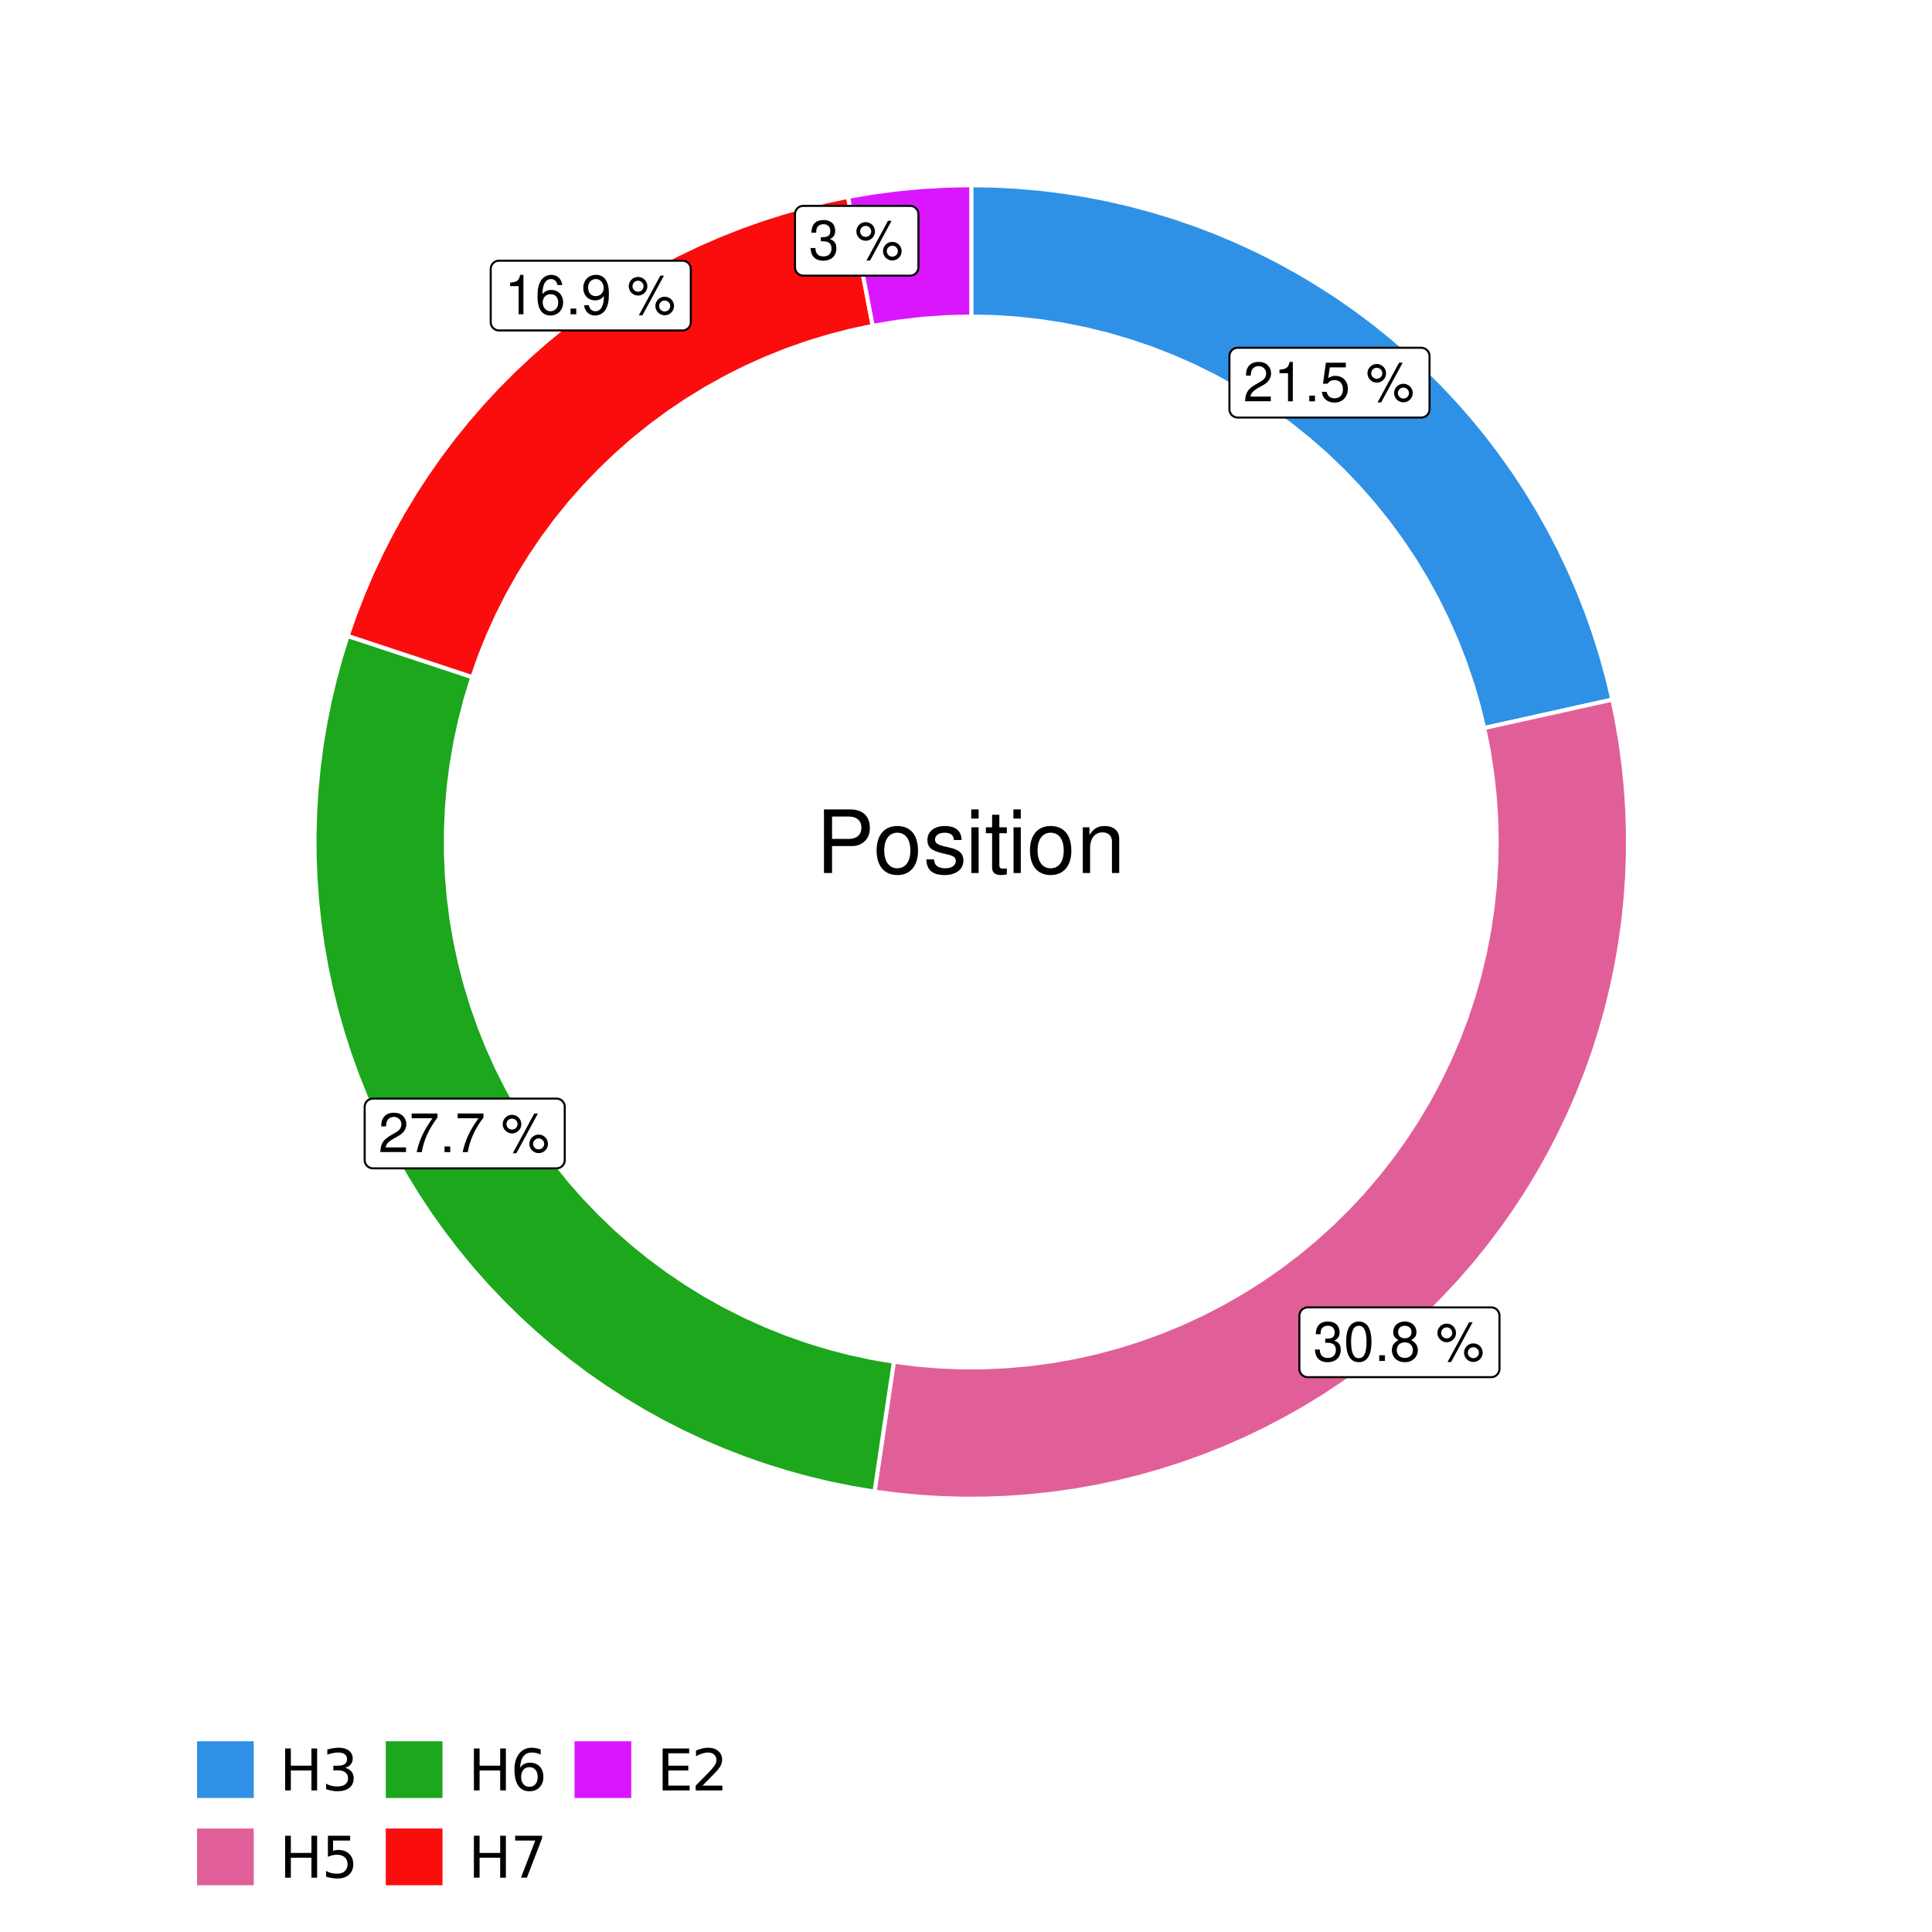
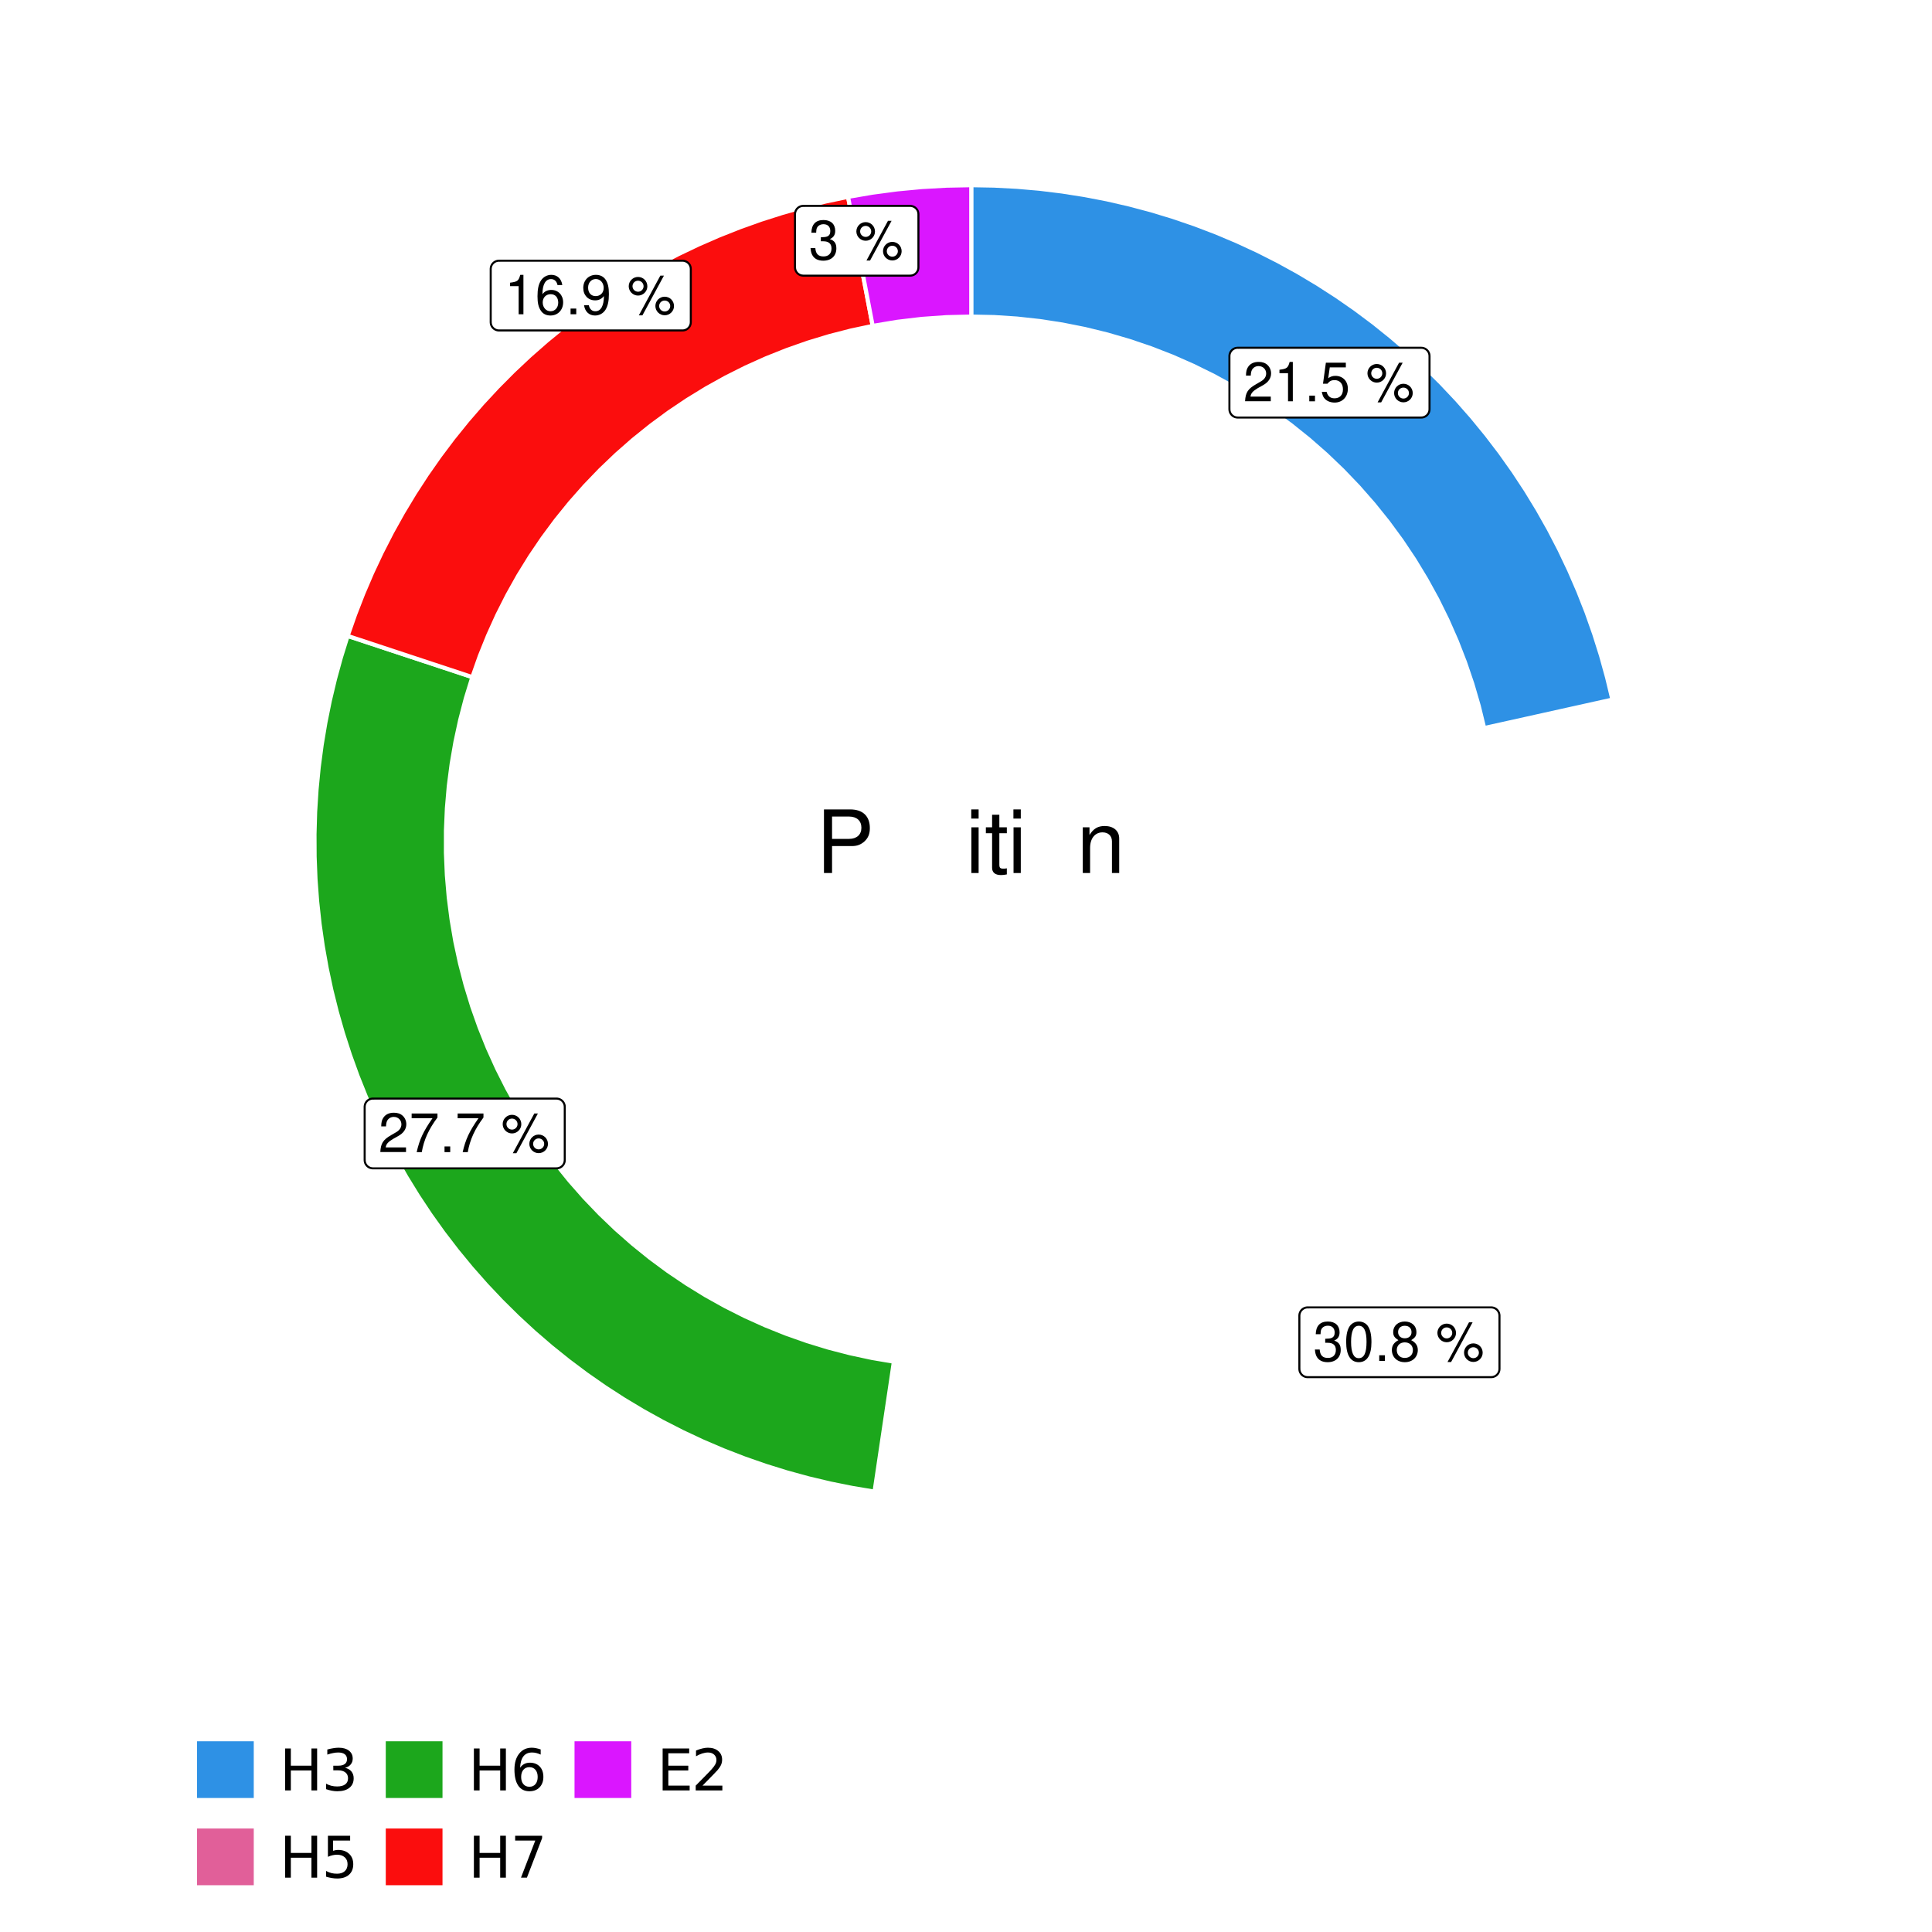
<svg xmlns="http://www.w3.org/2000/svg" xmlns:xlink="http://www.w3.org/1999/xlink" width="504pt" height="504pt" viewBox="0 0 504 504" version="1.1">
  <defs>
    <g>
      <symbol overflow="visible" id="glyph0-0">
        <path style="stroke:none;" d="" />
      </symbol>
      <symbol overflow="visible" id="glyph0-1">
        <path style="stroke:none;" d="M 7.188 -1.234 L 1.891 -1.234 C 2.016 -2.094 2.469 -2.625 3.719 -3.391 L 5.141 -4.188 C 6.547 -4.969 7.266 -6.016 7.266 -7.281 C 7.266 -8.141 6.922 -8.922 6.328 -9.484 C 5.734 -10.031 4.984 -10.281 4.031 -10.281 C 2.766 -10.281 1.812 -9.828 1.25 -8.938 C 0.891 -8.406 0.734 -7.766 0.719 -6.719 L 1.969 -6.719 C 2 -7.422 2.094 -7.828 2.266 -8.172 C 2.594 -8.797 3.234 -9.188 4 -9.188 C 5.141 -9.188 5.984 -8.359 5.984 -7.25 C 5.984 -6.422 5.516 -5.719 4.625 -5.203 L 3.312 -4.438 C 1.203 -3.234 0.594 -2.266 0.484 -0.016 L 7.188 -0.016 Z M 7.188 -1.234 " />
      </symbol>
      <symbol overflow="visible" id="glyph0-2">
        <path style="stroke:none;" d="M 3.688 -7.328 L 3.688 0 L 4.938 0 L 4.938 -10.281 L 4.109 -10.281 C 3.672 -8.703 3.391 -8.484 1.453 -8.234 L 1.453 -7.328 Z M 3.688 -7.328 " />
      </symbol>
      <symbol overflow="visible" id="glyph0-3">
        <path style="stroke:none;" d="M 2.719 -1.484 L 1.234 -1.484 L 1.234 0 L 2.719 0 Z M 2.719 -1.484 " />
      </symbol>
      <symbol overflow="visible" id="glyph0-4">
        <path style="stroke:none;" d="M 6.766 -10.078 L 1.562 -10.078 L 0.812 -4.594 L 1.969 -4.594 C 2.547 -5.297 3.031 -5.531 3.828 -5.531 C 5.172 -5.531 6.016 -4.609 6.016 -3.109 C 6.016 -1.656 5.172 -0.781 3.812 -0.781 C 2.719 -0.781 2.047 -1.344 1.75 -2.469 L 0.5 -2.469 C 0.672 -1.656 0.812 -1.25 1.109 -0.875 C 1.672 -0.109 2.703 0.328 3.844 0.328 C 5.875 0.328 7.297 -1.156 7.297 -3.281 C 7.297 -5.281 5.969 -6.641 4.031 -6.641 C 3.328 -6.641 2.766 -6.453 2.172 -6.031 L 2.578 -8.844 L 6.766 -8.844 Z M 6.766 -10.078 " />
      </symbol>
      <symbol overflow="visible" id="glyph0-5">
        <path style="stroke:none;" d="" />
      </symbol>
      <symbol overflow="visible" id="glyph0-6">
        <path style="stroke:none;" d="M 2.828 -9.734 C 1.5 -9.734 0.406 -8.641 0.406 -7.312 C 0.406 -5.969 1.5 -4.875 2.844 -4.875 C 4.172 -4.875 5.266 -5.969 5.266 -7.281 C 5.266 -8.656 4.188 -9.734 2.828 -9.734 Z M 2.828 -8.75 C 3.641 -8.75 4.281 -8.109 4.281 -7.297 C 4.281 -6.516 3.625 -5.875 2.844 -5.875 C 2.047 -5.875 1.391 -6.516 1.391 -7.312 C 1.391 -8.109 2.031 -8.75 2.828 -8.75 Z M 8.656 -10.078 L 3.047 0.281 L 3.984 0.281 L 9.594 -10.078 Z M 9.781 -4.578 C 8.453 -4.578 7.359 -3.5 7.359 -2.156 C 7.359 -0.812 8.453 0.266 9.797 0.266 C 11.125 0.266 12.219 -0.812 12.219 -2.141 C 12.219 -3.5 11.141 -4.578 9.781 -4.578 Z M 9.781 -3.578 C 10.594 -3.578 11.234 -2.938 11.234 -2.141 C 11.234 -1.359 10.578 -0.719 9.797 -0.719 C 8.984 -0.719 8.344 -1.359 8.344 -2.156 C 8.344 -2.938 8.984 -3.578 9.781 -3.578 Z M 9.781 -3.578 " />
      </symbol>
      <symbol overflow="visible" id="glyph0-7">
        <path style="stroke:none;" d="M 3.141 -4.734 L 3.828 -4.734 C 5.188 -4.734 5.922 -4.094 5.922 -2.859 C 5.922 -1.562 5.141 -0.781 3.844 -0.781 C 2.453 -0.781 1.797 -1.484 1.703 -2.984 L 0.453 -2.984 C 0.516 -2.156 0.656 -1.625 0.891 -1.172 C 1.422 -0.172 2.406 0.328 3.781 0.328 C 5.859 0.328 7.188 -0.922 7.188 -2.875 C 7.188 -4.188 6.703 -4.891 5.484 -5.312 C 6.422 -5.703 6.891 -6.406 6.891 -7.453 C 6.891 -9.219 5.75 -10.281 3.828 -10.281 C 1.797 -10.281 0.719 -9.141 0.672 -6.969 L 1.922 -6.969 C 1.938 -7.594 1.984 -7.953 2.141 -8.266 C 2.438 -8.844 3.062 -9.188 3.844 -9.188 C 4.953 -9.188 5.609 -8.516 5.609 -7.406 C 5.609 -6.688 5.359 -6.234 4.812 -6 C 4.469 -5.859 4.016 -5.797 3.141 -5.781 Z M 3.141 -4.734 " />
      </symbol>
      <symbol overflow="visible" id="glyph0-8">
        <path style="stroke:none;" d="M 3.906 -10.281 C 2.969 -10.281 2.125 -9.859 1.594 -9.156 C 0.938 -8.25 0.609 -6.875 0.609 -4.984 C 0.609 -1.5 1.75 0.328 3.906 0.328 C 6.047 0.328 7.203 -1.5 7.203 -4.891 C 7.203 -6.875 6.891 -8.219 6.234 -9.156 C 5.703 -9.875 4.859 -10.281 3.906 -10.281 Z M 3.906 -9.172 C 5.266 -9.172 5.922 -7.797 5.922 -5 C 5.922 -2.078 5.281 -0.719 3.875 -0.719 C 2.562 -0.719 1.891 -2.141 1.891 -4.969 C 1.891 -7.797 2.562 -9.172 3.906 -9.172 Z M 3.906 -9.172 " />
      </symbol>
      <symbol overflow="visible" id="glyph0-9">
        <path style="stroke:none;" d="M 5.562 -5.422 C 6.609 -6.062 6.938 -6.562 6.938 -7.531 C 6.938 -9.156 5.703 -10.281 3.906 -10.281 C 2.141 -10.281 0.875 -9.156 0.875 -7.547 C 0.875 -6.562 1.203 -6.078 2.25 -5.422 C 1.094 -4.828 0.531 -4 0.531 -2.859 C 0.531 -0.984 1.906 0.328 3.906 0.328 C 5.906 0.328 7.297 -0.984 7.297 -2.859 C 7.297 -4 6.719 -4.828 5.562 -5.422 Z M 3.906 -9.172 C 4.984 -9.172 5.656 -8.531 5.656 -7.5 C 5.656 -6.547 4.969 -5.906 3.906 -5.906 C 2.844 -5.906 2.156 -6.547 2.156 -7.531 C 2.156 -8.531 2.844 -9.172 3.906 -9.172 Z M 3.906 -4.844 C 5.156 -4.844 6.016 -4.031 6.016 -2.828 C 6.016 -1.594 5.172 -0.781 3.875 -0.781 C 2.656 -0.781 1.812 -1.625 1.812 -2.812 C 1.812 -4.031 2.641 -4.844 3.906 -4.844 Z M 3.906 -4.844 " />
      </symbol>
      <symbol overflow="visible" id="glyph0-10">
        <path style="stroke:none;" d="M 7.391 -10.078 L 0.656 -10.078 L 0.656 -8.844 L 6.094 -8.844 C 3.703 -5.422 2.719 -3.312 1.969 0 L 3.297 0 C 3.859 -3.234 5.125 -6 7.391 -9.031 Z M 7.391 -10.078 " />
      </symbol>
      <symbol overflow="visible" id="glyph0-11">
        <path style="stroke:none;" d="M 7.078 -7.609 C 6.844 -9.281 5.766 -10.281 4.219 -10.281 C 3.109 -10.281 2.125 -9.734 1.516 -8.812 C 0.875 -7.812 0.609 -6.562 0.609 -4.688 C 0.609 -2.953 0.859 -1.859 1.469 -0.953 C 2 -0.109 2.891 0.328 4 0.328 C 5.922 0.328 7.297 -1.109 7.297 -3.109 C 7.297 -5 6.016 -6.344 4.203 -6.344 C 3.219 -6.344 2.438 -5.969 1.891 -5.219 C 1.906 -7.766 2.703 -9.172 4.141 -9.172 C 5.016 -9.172 5.625 -8.609 5.828 -7.609 Z M 4.047 -5.234 C 5.266 -5.234 6.016 -4.375 6.016 -3.016 C 6.016 -1.719 5.156 -0.781 4.016 -0.781 C 2.844 -0.781 1.969 -1.766 1.969 -3.078 C 1.969 -4.344 2.812 -5.234 4.047 -5.234 Z M 4.047 -5.234 " />
      </symbol>
      <symbol overflow="visible" id="glyph0-12">
        <path style="stroke:none;" d="M 0.75 -2.344 C 1 -0.672 2.078 0.328 3.609 0.328 C 4.734 0.328 5.734 -0.219 6.328 -1.141 C 6.953 -2.141 7.234 -3.391 7.234 -5.266 C 7.234 -7 6.984 -8.094 6.391 -9 C 5.828 -9.844 4.953 -10.281 3.844 -10.281 C 1.922 -10.281 0.547 -8.844 0.547 -6.859 C 0.547 -4.969 1.812 -3.625 3.641 -3.625 C 4.594 -3.625 5.297 -3.969 5.938 -4.75 C 5.922 -2.188 5.141 -0.781 3.703 -0.781 C 2.812 -0.781 2.203 -1.344 2 -2.344 Z M 3.828 -9.188 C 4.984 -9.188 5.875 -8.203 5.875 -6.875 C 5.875 -5.609 5.016 -4.734 3.781 -4.734 C 2.578 -4.734 1.812 -5.594 1.812 -6.953 C 1.812 -8.25 2.656 -9.188 3.828 -9.188 Z M 3.828 -9.188 " />
      </symbol>
      <symbol overflow="visible" id="glyph1-0">
        <path style="stroke:none;" d="" />
      </symbol>
      <symbol overflow="visible" id="glyph1-1">
        <path style="stroke:none;" d="M 4.188 -7.031 L 9.406 -7.031 C 10.703 -7.031 11.719 -7.422 12.609 -8.219 C 13.609 -9.125 14.047 -10.203 14.047 -11.719 C 14.047 -14.844 12.203 -16.594 8.922 -16.594 L 2.078 -16.594 L 2.078 0 L 4.188 0 Z M 4.188 -8.906 L 4.188 -14.734 L 8.609 -14.734 C 10.625 -14.734 11.844 -13.641 11.844 -11.812 C 11.844 -10 10.625 -8.906 8.609 -8.906 Z M 4.188 -8.906 " />
      </symbol>
      <symbol overflow="visible" id="glyph1-2">
-         <path style="stroke:none;" d="M 6.188 -12.266 C 2.828 -12.266 0.812 -9.875 0.812 -5.875 C 0.812 -1.844 2.828 0.531 6.219 0.531 C 9.578 0.531 11.609 -1.859 11.609 -5.781 C 11.609 -9.922 9.656 -12.266 6.188 -12.266 Z M 6.219 -10.516 C 8.359 -10.516 9.625 -8.766 9.625 -5.812 C 9.625 -2.984 8.312 -1.234 6.219 -1.234 C 4.094 -1.234 2.797 -2.984 2.797 -5.875 C 2.797 -8.766 4.094 -10.516 6.219 -10.516 Z M 6.219 -10.516 " />
-       </symbol>
+         </symbol>
      <symbol overflow="visible" id="glyph1-3">
-         <path style="stroke:none;" d="M 9.969 -8.609 C 9.953 -10.953 8.406 -12.266 5.641 -12.266 C 2.875 -12.266 1.062 -10.844 1.062 -8.625 C 1.062 -6.766 2.031 -5.875 4.844 -5.188 L 6.625 -4.766 C 7.938 -4.438 8.469 -3.969 8.469 -3.125 C 8.469 -1.984 7.359 -1.234 5.688 -1.234 C 4.672 -1.234 3.797 -1.531 3.328 -2.031 C 3.031 -2.375 2.891 -2.703 2.781 -3.547 L 0.781 -3.547 C 0.859 -0.797 2.406 0.531 5.531 0.531 C 8.531 0.531 10.453 -0.953 10.453 -3.25 C 10.453 -5.031 9.453 -6.016 7.078 -6.578 L 5.266 -7.016 C 3.703 -7.375 3.047 -7.875 3.047 -8.719 C 3.047 -9.828 4.031 -10.516 5.578 -10.516 C 7.109 -10.516 7.922 -9.859 7.969 -8.609 Z M 9.969 -8.609 " />
-       </symbol>
+         </symbol>
      <symbol overflow="visible" id="glyph1-4">
        <path style="stroke:none;" d="M 3.422 -11.922 L 1.531 -11.922 L 1.531 0 L 3.422 0 Z M 3.422 -16.594 L 1.5 -16.594 L 1.5 -14.203 L 3.422 -14.203 Z M 3.422 -16.594 " />
      </symbol>
      <symbol overflow="visible" id="glyph1-5">
        <path style="stroke:none;" d="M 5.781 -11.922 L 3.828 -11.922 L 3.828 -15.203 L 1.938 -15.203 L 1.938 -11.922 L 0.312 -11.922 L 0.312 -10.375 L 1.938 -10.375 L 1.938 -1.359 C 1.938 -0.141 2.75 0.531 4.234 0.531 C 4.734 0.531 5.141 0.484 5.781 0.359 L 5.781 -1.234 C 5.516 -1.156 5.266 -1.141 4.875 -1.141 C 4.047 -1.141 3.828 -1.359 3.828 -2.203 L 3.828 -10.375 L 5.781 -10.375 Z M 5.781 -11.922 " />
      </symbol>
      <symbol overflow="visible" id="glyph1-6">
        <path style="stroke:none;" d="M 1.594 -11.922 L 1.594 0 L 3.5 0 L 3.5 -6.578 C 3.5 -9.016 4.781 -10.609 6.734 -10.609 C 8.234 -10.609 9.203 -9.703 9.203 -8.266 L 9.203 0 L 11.094 0 L 11.094 -9.016 C 11.094 -11 9.609 -12.266 7.312 -12.266 C 5.531 -12.266 4.391 -11.594 3.344 -9.922 L 3.344 -11.922 Z M 1.594 -11.922 " />
      </symbol>
      <symbol overflow="visible" id="glyph2-0">
        <path style="stroke:none;" d="M 0.75 2.656 L 0.75 -10.578 L 8.25 -10.578 L 8.25 2.656 Z M 1.594 1.812 L 7.406 1.812 L 7.406 -9.734 L 1.594 -9.734 Z M 1.594 1.812 " />
      </symbol>
      <symbol overflow="visible" id="glyph2-1">
        <path style="stroke:none;" d="M 1.469 -10.938 L 2.953 -10.938 L 2.953 -6.453 L 8.328 -6.453 L 8.328 -10.938 L 9.812 -10.938 L 9.812 0 L 8.328 0 L 8.328 -5.203 L 2.953 -5.203 L 2.953 0 L 1.469 0 Z M 1.469 -10.938 " />
      </symbol>
      <symbol overflow="visible" id="glyph2-2">
        <path style="stroke:none;" d="M 6.094 -5.891 C 6.801 -5.742 7.352 -5.43 7.75 -4.953 C 8.145 -4.473 8.344 -3.879 8.344 -3.172 C 8.344 -2.098 7.969 -1.266 7.219 -0.672 C 6.477 -0.078 5.426 0.219 4.062 0.219 C 3.602 0.219 3.129 0.172 2.641 0.078 C 2.16 -0.016 1.66 -0.148 1.141 -0.328 L 1.141 -1.766 C 1.555 -1.523 2.004 -1.344 2.484 -1.219 C 2.973 -1.094 3.484 -1.031 4.016 -1.031 C 4.941 -1.031 5.648 -1.211 6.141 -1.578 C 6.629 -1.941 6.875 -2.473 6.875 -3.172 C 6.875 -3.816 6.645 -4.32 6.188 -4.688 C 5.738 -5.051 5.113 -5.234 4.312 -5.234 L 3.031 -5.234 L 3.031 -6.453 L 4.359 -6.453 C 5.086 -6.453 5.645 -6.598 6.031 -6.891 C 6.414 -7.18 6.609 -7.598 6.609 -8.141 C 6.609 -8.703 6.41 -9.133 6.016 -9.438 C 5.617 -9.738 5.051 -9.891 4.312 -9.891 C 3.906 -9.891 3.469 -9.844 3 -9.75 C 2.539 -9.664 2.031 -9.531 1.469 -9.344 L 1.469 -10.672 C 2.031 -10.828 2.555 -10.941 3.047 -11.016 C 3.535 -11.098 4 -11.141 4.438 -11.141 C 5.562 -11.141 6.453 -10.883 7.109 -10.375 C 7.766 -9.863 8.094 -9.172 8.094 -8.297 C 8.094 -7.691 7.914 -7.18 7.562 -6.766 C 7.219 -6.348 6.727 -6.055 6.094 -5.891 Z M 6.094 -5.891 " />
      </symbol>
      <symbol overflow="visible" id="glyph2-3">
        <path style="stroke:none;" d="M 1.625 -10.938 L 7.422 -10.938 L 7.422 -9.688 L 2.969 -9.688 L 2.969 -7.016 C 3.188 -7.086 3.398 -7.141 3.609 -7.172 C 3.828 -7.211 4.047 -7.234 4.266 -7.234 C 5.484 -7.234 6.445 -6.895 7.156 -6.219 C 7.875 -5.551 8.234 -4.648 8.234 -3.516 C 8.234 -2.336 7.863 -1.422 7.125 -0.766 C 6.395 -0.109 5.363 0.219 4.031 0.219 C 3.57 0.219 3.102 0.176 2.625 0.094 C 2.156 0.02 1.664 -0.094 1.156 -0.25 L 1.156 -1.75 C 1.594 -1.508 2.047 -1.328 2.516 -1.203 C 2.984 -1.086 3.477 -1.031 4 -1.031 C 4.852 -1.031 5.523 -1.25 6.016 -1.688 C 6.504 -2.133 6.75 -2.742 6.75 -3.516 C 6.75 -4.273 6.504 -4.875 6.016 -5.312 C 5.523 -5.758 4.852 -5.984 4 -5.984 C 3.602 -5.984 3.207 -5.938 2.812 -5.844 C 2.426 -5.758 2.031 -5.625 1.625 -5.438 Z M 1.625 -10.938 " />
      </symbol>
      <symbol overflow="visible" id="glyph2-4">
        <path style="stroke:none;" d="M 4.953 -6.062 C 4.285 -6.062 3.758 -5.832 3.375 -5.375 C 2.988 -4.914 2.797 -4.297 2.797 -3.516 C 2.797 -2.723 2.988 -2.098 3.375 -1.641 C 3.758 -1.18 4.285 -0.953 4.953 -0.953 C 5.617 -0.953 6.145 -1.18 6.531 -1.641 C 6.914 -2.098 7.109 -2.723 7.109 -3.516 C 7.109 -4.297 6.914 -4.914 6.531 -5.375 C 6.145 -5.832 5.617 -6.062 4.953 -6.062 Z M 7.891 -10.688 L 7.891 -9.344 C 7.516 -9.52 7.141 -9.656 6.766 -9.75 C 6.391 -9.844 6.016 -9.891 5.641 -9.891 C 4.66 -9.891 3.91 -9.555 3.391 -8.891 C 2.879 -8.234 2.586 -7.238 2.516 -5.906 C 2.805 -6.332 3.164 -6.66 3.594 -6.891 C 4.031 -7.117 4.516 -7.234 5.047 -7.234 C 6.141 -7.234 7.004 -6.898 7.641 -6.234 C 8.273 -5.566 8.594 -4.66 8.594 -3.516 C 8.594 -2.391 8.258 -1.484 7.594 -0.797 C 6.938 -0.117 6.055 0.219 4.953 0.219 C 3.68 0.219 2.711 -0.266 2.047 -1.234 C 1.379 -2.211 1.047 -3.617 1.047 -5.453 C 1.047 -7.18 1.457 -8.562 2.281 -9.594 C 3.102 -10.625 4.203 -11.141 5.578 -11.141 C 5.953 -11.141 6.328 -11.098 6.703 -11.016 C 7.078 -10.941 7.473 -10.832 7.891 -10.688 Z M 7.891 -10.688 " />
      </symbol>
      <symbol overflow="visible" id="glyph2-5">
        <path style="stroke:none;" d="M 1.234 -10.938 L 8.266 -10.938 L 8.266 -10.312 L 4.297 0 L 2.75 0 L 6.484 -9.688 L 1.234 -9.688 Z M 1.234 -10.938 " />
      </symbol>
      <symbol overflow="visible" id="glyph2-6">
        <path style="stroke:none;" d="M 1.469 -10.938 L 8.391 -10.938 L 8.391 -9.688 L 2.953 -9.688 L 2.953 -6.453 L 8.156 -6.453 L 8.156 -5.203 L 2.953 -5.203 L 2.953 -1.25 L 8.516 -1.25 L 8.516 0 L 1.469 0 Z M 1.469 -10.938 " />
      </symbol>
      <symbol overflow="visible" id="glyph2-7">
        <path style="stroke:none;" d="M 2.875 -1.25 L 8.047 -1.25 L 8.047 0 L 1.094 0 L 1.094 -1.25 C 1.656 -1.82 2.422 -2.598 3.391 -3.578 C 4.359 -4.555 4.969 -5.191 5.219 -5.484 C 5.695 -6.016 6.031 -6.461 6.219 -6.828 C 6.406 -7.203 6.5 -7.566 6.5 -7.922 C 6.5 -8.504 6.297 -8.977 5.891 -9.344 C 5.484 -9.707 4.953 -9.891 4.297 -9.891 C 3.828 -9.891 3.332 -9.805 2.812 -9.641 C 2.301 -9.484 1.754 -9.238 1.172 -8.906 L 1.172 -10.406 C 1.766 -10.645 2.32 -10.828 2.844 -10.953 C 3.363 -11.078 3.836 -11.141 4.266 -11.141 C 5.398 -11.141 6.301 -10.852 6.969 -10.281 C 7.645 -9.719 7.984 -8.961 7.984 -8.016 C 7.984 -7.566 7.898 -7.141 7.734 -6.734 C 7.566 -6.328 7.258 -5.852 6.812 -5.312 C 6.688 -5.164 6.297 -4.754 5.641 -4.078 C 4.992 -3.398 4.07 -2.457 2.875 -1.25 Z M 2.875 -1.25 " />
      </symbol>
    </g>
    <clipPath id="clip1">
      <path d="M 30.98 0 L 473.023 0 L 473.023 504 L 30.98 504 Z M 30.98 0 " />
    </clipPath>
    <clipPath id="clip2">
      <path d="M 39.199 5.48 L 467.543 5.48 L 467.543 433.824 L 39.199 433.824 Z M 39.199 5.48 " />
    </clipPath>
  </defs>
  <g id="surface4">
    <rect x="0" y="0" width="504" height="504" style="fill:rgb(100%,100%,100%);fill-opacity:1;stroke:none;" />
    <g clip-path="url(#clip1)" clip-rule="nonzero">
-       <path style="fill-rule:nonzero;fill:rgb(100%,100%,100%);fill-opacity:1;stroke-width:1.067;stroke-linecap:round;stroke-linejoin:round;stroke:rgb(100%,100%,100%);stroke-opacity:1;stroke-miterlimit:10;" d="M 30.98 504 L 473.023 504 L 473.023 0 L 30.98 0 Z M 30.98 504 " />
-     </g>
+       </g>
    <g clip-path="url(#clip2)" clip-rule="nonzero">
      <path style=" stroke:none;fill-rule:nonzero;fill:rgb(100%,100%,100%);fill-opacity:1;" d="M 39.199 433.824 L 467.543 433.824 L 467.543 5.48 L 39.199 5.48 Z M 39.199 433.824 " />
    </g>
    <path style="fill-rule:nonzero;fill:rgb(18.039%,56.863%,89.804%);fill-opacity:1;stroke-width:1.067;stroke-linecap:butt;stroke-linejoin:miter;stroke:rgb(100%,100%,100%);stroke-opacity:1;stroke-miterlimit:10;" d="M 387.18 189.93 L 393.871 188.445 L 400.559 186.961 L 407.25 185.473 L 413.941 183.988 L 420.633 182.5 L 419.242 176.727 L 417.656 171 L 415.871 165.336 L 413.891 159.734 L 411.715 154.207 L 409.352 148.758 L 406.801 143.391 L 404.066 138.117 L 401.148 132.945 L 398.055 127.875 L 394.785 122.914 L 391.348 118.07 L 387.742 113.348 L 383.977 108.754 L 380.055 104.293 L 375.977 99.969 L 371.754 95.789 L 367.391 91.762 L 362.887 87.887 L 358.254 84.168 L 353.496 80.613 L 348.613 77.227 L 343.621 74.012 L 338.52 70.969 L 333.312 68.105 L 328.012 65.426 L 322.621 62.934 L 317.145 60.625 L 311.594 58.512 L 305.973 56.59 L 300.289 54.863 L 294.547 53.336 L 288.758 52.008 L 282.926 50.883 L 277.059 49.961 L 271.16 49.238 L 265.242 48.727 L 259.309 48.418 L 253.371 48.312 L 253.371 82.582 L 259.348 82.711 L 265.312 83.102 L 271.258 83.754 L 277.164 84.664 L 283.027 85.828 L 288.836 87.25 L 294.574 88.922 L 300.238 90.844 L 305.809 93.008 L 311.281 95.418 L 316.645 98.059 L 321.887 100.934 L 327 104.035 L 331.969 107.355 L 336.793 110.891 L 341.457 114.633 L 345.953 118.574 L 350.27 122.707 L 354.406 127.023 L 358.348 131.52 L 362.094 136.18 L 365.629 141 L 368.953 145.969 L 372.055 151.082 L 374.934 156.32 L 377.578 161.684 L 379.988 167.152 L 382.156 172.727 L 384.082 178.387 L 385.758 184.125 Z M 387.18 189.93 " />
-     <path style="fill-rule:nonzero;fill:rgb(88.235%,37.255%,60%);fill-opacity:1;stroke-width:1.067;stroke-linecap:butt;stroke-linejoin:miter;stroke:rgb(100%,100%,100%);stroke-opacity:1;stroke-miterlimit:10;" d="M 233.184 355.227 L 232.176 362.008 L 231.164 368.785 L 230.156 375.562 L 229.148 382.344 L 228.137 389.121 L 233.91 389.879 L 239.707 390.445 L 245.516 390.809 L 251.336 390.977 L 257.16 390.945 L 262.977 390.719 L 268.785 390.293 L 274.574 389.672 L 280.34 388.852 L 286.074 387.84 L 291.77 386.629 L 297.422 385.23 L 303.02 383.637 L 308.566 381.855 L 314.043 379.887 L 319.453 377.73 L 324.789 375.395 L 330.039 372.879 L 335.199 370.184 L 340.27 367.316 L 345.234 364.281 L 350.098 361.074 L 354.848 357.707 L 359.477 354.18 L 363.988 350.496 L 368.371 346.66 L 372.621 342.68 L 376.73 338.559 L 380.699 334.297 L 384.523 329.906 L 388.191 325.383 L 391.707 320.742 L 395.062 315.984 L 398.254 311.113 L 401.277 306.137 L 404.133 301.062 L 406.809 295.891 L 409.312 290.633 L 411.633 285.293 L 413.773 279.879 L 415.727 274.395 L 417.492 268.848 L 419.07 263.242 L 420.457 257.586 L 421.648 251.887 L 422.645 246.148 L 423.449 240.383 L 424.055 234.59 L 424.465 228.785 L 424.676 222.965 L 424.688 217.141 L 424.504 211.32 L 424.125 205.512 L 423.543 199.719 L 422.77 193.949 L 421.797 188.207 L 420.633 182.5 L 413.941 183.988 L 407.25 185.473 L 400.559 186.961 L 393.871 188.445 L 387.18 189.93 L 388.336 195.719 L 389.238 201.547 L 389.891 207.41 L 390.293 213.297 L 390.438 219.195 L 390.332 225.094 L 389.969 230.984 L 389.355 236.852 L 388.488 242.688 L 387.375 248.484 L 386.008 254.223 L 384.398 259.898 L 382.543 265.5 L 380.453 271.016 L 378.125 276.438 L 375.562 281.754 L 372.777 286.957 L 369.773 292.031 L 366.551 296.973 L 363.117 301.773 L 359.48 306.418 L 355.648 310.906 L 351.625 315.223 L 347.422 319.363 L 343.043 323.316 L 338.5 327.082 L 333.797 330.645 L 328.945 334.004 L 323.957 337.148 L 318.836 340.078 L 313.59 342.785 L 308.234 345.262 L 302.781 347.508 L 297.23 349.516 L 291.602 351.281 L 285.902 352.805 L 280.141 354.082 L 274.332 355.109 L 268.484 355.887 L 262.605 356.41 L 256.711 356.68 L 250.812 356.699 L 244.918 356.461 L 239.039 355.969 Z M 233.184 355.227 " />
    <path style="fill-rule:nonzero;fill:rgb(10.98%,65.49%,10.98%);fill-opacity:1;stroke-width:1.067;stroke-linecap:butt;stroke-linejoin:miter;stroke:rgb(100%,100%,100%);stroke-opacity:1;stroke-miterlimit:10;" d="M 123.223 176.641 L 110.207 172.336 L 103.703 170.188 L 97.195 168.035 L 90.688 165.887 L 88.945 171.473 L 87.395 177.117 L 86.039 182.812 L 84.879 188.547 L 83.914 194.32 L 83.148 200.121 L 82.582 205.949 L 82.211 211.789 L 82.043 217.641 L 82.074 223.492 L 82.305 229.34 L 82.738 235.176 L 83.367 240.996 L 84.195 246.789 L 85.219 252.551 L 86.441 258.273 L 87.859 263.953 L 89.469 269.582 L 91.27 275.148 L 93.258 280.652 L 95.438 286.086 L 97.797 291.441 L 100.34 296.711 L 103.062 301.895 L 105.957 306.98 L 109.027 311.965 L 112.262 316.84 L 115.664 321.602 L 119.227 326.246 L 122.945 330.766 L 126.816 335.156 L 130.836 339.41 L 134.996 343.523 L 139.297 347.496 L 143.73 351.316 L 148.293 354.984 L 152.977 358.496 L 157.777 361.844 L 162.688 365.023 L 167.707 368.035 L 172.824 370.875 L 178.035 373.539 L 183.336 376.023 L 188.715 378.324 L 194.172 380.438 L 199.699 382.367 L 205.289 384.105 L 210.934 385.652 L 216.629 387.004 L 222.363 388.16 L 228.137 389.121 L 229.148 382.344 L 230.156 375.562 L 231.164 368.785 L 232.176 362.008 L 233.184 355.227 L 227.441 354.246 L 221.75 353.023 L 216.113 351.562 L 210.543 349.859 L 205.051 347.922 L 199.645 345.754 L 194.336 343.359 L 189.133 340.738 L 184.047 337.902 L 179.09 334.848 L 174.262 331.59 L 169.578 328.129 L 165.047 324.469 L 160.672 320.625 L 156.469 316.594 L 152.438 312.391 L 148.59 308.02 L 144.93 303.488 L 141.465 298.809 L 138.203 293.98 L 135.148 289.023 L 132.309 283.938 L 129.688 278.738 L 127.289 273.43 L 125.121 268.027 L 123.18 262.535 L 121.477 256.965 L 120.012 251.328 L 118.785 245.637 L 117.805 239.895 L 117.066 234.117 L 116.574 228.312 L 116.328 222.496 L 116.332 216.672 L 116.582 210.852 L 117.078 205.051 L 117.824 199.273 L 118.812 193.535 L 120.043 187.84 L 121.512 182.207 Z M 123.223 176.641 " />
    <path style="fill-rule:nonzero;fill:rgb(98.431%,5.098%,5.098%);fill-opacity:1;stroke-width:1.067;stroke-linecap:butt;stroke-linejoin:miter;stroke:rgb(100%,100%,100%);stroke-opacity:1;stroke-miterlimit:10;" d="M 227.66 85.016 L 226.375 78.281 L 223.805 64.82 L 222.52 58.086 L 221.234 51.355 L 215.48 52.555 L 209.777 53.953 L 204.121 55.543 L 198.523 57.328 L 192.992 59.305 L 187.531 61.469 L 182.148 63.82 L 176.848 66.352 L 171.637 69.066 L 166.523 71.957 L 161.512 75.02 L 156.605 78.254 L 151.816 81.652 L 147.145 85.215 L 142.598 88.938 L 138.184 92.812 L 133.902 96.836 L 129.762 101.004 L 125.766 105.309 L 121.922 109.75 L 118.23 114.32 L 114.699 119.016 L 111.332 123.828 L 108.133 128.754 L 105.102 133.785 L 102.242 138.922 L 99.566 144.148 L 97.066 149.465 L 94.754 154.863 L 92.625 160.34 L 90.688 165.887 L 97.195 168.035 L 103.703 170.188 L 110.207 172.336 L 123.223 176.641 L 125.168 171.145 L 127.348 165.742 L 129.75 160.434 L 132.379 155.234 L 135.227 150.148 L 138.289 145.191 L 141.559 140.367 L 145.027 135.684 L 148.695 131.156 L 152.551 126.785 L 156.59 122.586 L 160.805 118.559 L 165.184 114.715 L 169.723 111.062 L 174.414 107.605 L 179.25 104.352 L 184.215 101.305 L 189.309 98.473 L 194.516 95.859 L 199.832 93.469 L 205.242 91.309 L 210.742 89.379 L 216.316 87.684 L 221.961 86.23 Z M 227.66 85.016 " />
    <path style="fill-rule:nonzero;fill:rgb(85.49%,8.627%,100%);fill-opacity:1;stroke-width:1.067;stroke-linecap:butt;stroke-linejoin:miter;stroke:rgb(100%,100%,100%);stroke-opacity:1;stroke-miterlimit:10;" d="M 253.371 82.582 L 253.371 48.312 L 246.906 48.438 L 240.449 48.801 L 234.016 49.41 L 227.605 50.262 L 221.234 51.355 L 222.52 58.086 L 223.805 64.82 L 226.375 78.281 L 227.66 85.016 L 234.039 83.953 L 240.457 83.191 L 246.906 82.734 Z M 253.371 82.582 " />
    <path style="fill-rule:nonzero;fill:rgb(100%,100%,100%);fill-opacity:1;stroke-width:0.533;stroke-linecap:round;stroke-linejoin:round;stroke:rgb(0%,0%,0%);stroke-opacity:1;stroke-miterlimit:10;" d="M 322.879 108.922 L 370.758 108.922 L 370.672 108.918 L 371.02 108.906 L 371.359 108.836 L 371.684 108.711 L 371.984 108.539 L 372.254 108.32 L 372.484 108.059 L 372.672 107.766 L 372.809 107.445 L 372.891 107.109 L 372.918 106.762 L 372.918 92.883 L 372.891 92.535 L 372.809 92.195 L 372.672 91.879 L 372.484 91.582 L 372.254 91.324 L 371.984 91.102 L 371.684 90.93 L 371.359 90.805 L 371.02 90.738 L 370.758 90.723 L 322.879 90.723 L 323.141 90.738 L 322.793 90.723 L 322.445 90.766 L 322.113 90.859 L 321.801 91.012 L 321.512 91.207 L 321.262 91.449 L 321.055 91.727 L 320.891 92.035 L 320.781 92.363 L 320.727 92.707 L 320.719 92.883 L 320.719 106.762 L 320.727 106.586 L 320.727 106.934 L 320.781 107.277 L 320.891 107.609 L 321.055 107.914 L 321.262 108.191 L 321.512 108.434 L 321.801 108.633 L 322.113 108.781 L 322.445 108.879 L 322.793 108.918 Z M 322.879 108.922 " />
    <g style="fill:rgb(0%,0%,0%);fill-opacity:1;">
      <use xlink:href="#glyph0-1" x="324.32" y="104.69" />
      <use xlink:href="#glyph0-2" x="332.32" y="104.69" />
      <use xlink:href="#glyph0-3" x="340.32" y="104.69" />
      <use xlink:href="#glyph0-4" x="344.32" y="104.69" />
      <use xlink:href="#glyph0-5" x="352.32" y="104.69" />
      <use xlink:href="#glyph0-6" x="356.32" y="104.69" />
    </g>
    <path style="fill-rule:nonzero;fill:rgb(100%,100%,100%);fill-opacity:1;stroke-width:0.533;stroke-linecap:round;stroke-linejoin:round;stroke:rgb(0%,0%,0%);stroke-opacity:1;stroke-miterlimit:10;" d="M 341.125 359.258 L 389.008 359.258 L 388.918 359.254 L 389.266 359.242 L 389.605 359.172 L 389.934 359.047 L 390.234 358.875 L 390.504 358.656 L 390.734 358.395 L 390.918 358.102 L 391.055 357.781 L 391.137 357.445 L 391.168 357.098 L 391.168 343.219 L 391.137 342.871 L 391.055 342.535 L 390.918 342.215 L 390.734 341.918 L 390.504 341.66 L 390.234 341.441 L 389.934 341.266 L 389.605 341.145 L 389.266 341.074 L 389.008 341.059 L 341.125 341.059 L 341.387 341.074 L 341.039 341.059 L 340.695 341.102 L 340.359 341.199 L 340.047 341.348 L 339.762 341.543 L 339.508 341.785 L 339.301 342.062 L 339.141 342.371 L 339.027 342.699 L 338.973 343.043 L 338.965 343.219 L 338.965 357.098 L 338.973 356.922 L 338.973 357.27 L 339.027 357.613 L 339.141 357.945 L 339.301 358.25 L 339.508 358.531 L 339.762 358.77 L 340.047 358.969 L 340.359 359.117 L 340.695 359.215 L 341.039 359.254 Z M 341.125 359.258 " />
    <g style="fill:rgb(0%,0%,0%);fill-opacity:1;">
      <use xlink:href="#glyph0-7" x="342.566" y="355.026" />
      <use xlink:href="#glyph0-8" x="350.566" y="355.026" />
      <use xlink:href="#glyph0-3" x="358.566" y="355.026" />
      <use xlink:href="#glyph0-9" x="362.566" y="355.026" />
      <use xlink:href="#glyph0-5" x="370.566" y="355.026" />
      <use xlink:href="#glyph0-6" x="374.566" y="355.026" />
    </g>
    <path style="fill-rule:nonzero;fill:rgb(100%,100%,100%);fill-opacity:1;stroke-width:0.533;stroke-linecap:round;stroke-linejoin:round;stroke:rgb(0%,0%,0%);stroke-opacity:1;stroke-miterlimit:10;" d="M 97.289 304.785 L 145.168 304.785 L 145.082 304.785 L 145.43 304.77 L 145.77 304.699 L 146.094 304.578 L 146.398 304.402 L 146.664 304.184 L 146.895 303.922 L 147.082 303.629 L 147.219 303.309 L 147.301 302.973 L 147.328 302.625 L 147.328 288.746 L 147.301 288.398 L 147.219 288.062 L 147.082 287.742 L 146.895 287.449 L 146.664 287.188 L 146.398 286.969 L 146.094 286.793 L 145.77 286.672 L 145.43 286.602 L 145.168 286.586 L 97.289 286.586 L 97.551 286.602 L 97.203 286.586 L 96.859 286.629 L 96.523 286.727 L 96.211 286.875 L 95.922 287.07 L 95.672 287.312 L 95.465 287.59 L 95.301 287.898 L 95.191 288.227 L 95.137 288.57 L 95.129 288.746 L 95.129 302.625 L 95.137 302.453 L 95.137 302.801 L 95.191 303.141 L 95.301 303.473 L 95.465 303.781 L 95.672 304.059 L 95.922 304.297 L 96.211 304.496 L 96.523 304.645 L 96.859 304.742 L 97.203 304.785 Z M 97.289 304.785 " />
    <g style="fill:rgb(0%,0%,0%);fill-opacity:1;">
      <use xlink:href="#glyph0-1" x="98.73" y="300.554" />
      <use xlink:href="#glyph0-10" x="106.73" y="300.554" />
      <use xlink:href="#glyph0-3" x="114.73" y="300.554" />
      <use xlink:href="#glyph0-10" x="118.73" y="300.554" />
      <use xlink:href="#glyph0-5" x="126.73" y="300.554" />
      <use xlink:href="#glyph0-6" x="130.73" y="300.554" />
    </g>
    <path style="fill-rule:nonzero;fill:rgb(100%,100%,100%);fill-opacity:1;stroke-width:0.533;stroke-linecap:round;stroke-linejoin:round;stroke:rgb(0%,0%,0%);stroke-opacity:1;stroke-miterlimit:10;" d="M 130.172 86.207 L 178.051 86.207 L 177.965 86.207 L 178.312 86.191 L 178.652 86.125 L 178.977 86 L 179.277 85.828 L 179.547 85.605 L 179.777 85.348 L 179.965 85.055 L 180.098 84.734 L 180.184 84.395 L 180.211 84.051 L 180.211 70.168 L 180.184 69.824 L 180.098 69.484 L 179.965 69.164 L 179.777 68.871 L 179.547 68.609 L 179.277 68.391 L 178.977 68.219 L 178.652 68.094 L 178.312 68.023 L 178.051 68.008 L 130.172 68.008 L 130.43 68.023 L 130.082 68.012 L 129.738 68.051 L 129.406 68.148 L 129.09 68.297 L 128.805 68.496 L 128.555 68.738 L 128.344 69.016 L 128.184 69.324 L 128.074 69.652 L 128.02 69.996 L 128.012 70.168 L 128.012 84.051 L 128.02 83.875 L 128.02 84.223 L 128.074 84.566 L 128.184 84.895 L 128.344 85.203 L 128.555 85.48 L 128.805 85.723 L 129.09 85.918 L 129.406 86.07 L 129.738 86.164 L 130.082 86.207 Z M 130.172 86.207 " />
    <g style="fill:rgb(0%,0%,0%);fill-opacity:1;">
      <use xlink:href="#glyph0-2" x="131.609" y="81.979" />
      <use xlink:href="#glyph0-11" x="139.609" y="81.979" />
      <use xlink:href="#glyph0-3" x="147.609" y="81.979" />
      <use xlink:href="#glyph0-12" x="151.609" y="81.979" />
      <use xlink:href="#glyph0-5" x="159.609" y="81.979" />
      <use xlink:href="#glyph0-6" x="163.609" y="81.979" />
    </g>
    <path style="fill-rule:nonzero;fill:rgb(100%,100%,100%);fill-opacity:1;stroke-width:0.533;stroke-linecap:round;stroke-linejoin:round;stroke:rgb(0%,0%,0%);stroke-opacity:1;stroke-miterlimit:10;" d="M 209.551 71.91 L 237.43 71.91 L 237.344 71.906 L 237.691 71.891 L 238.031 71.824 L 238.355 71.699 L 238.656 71.527 L 238.926 71.305 L 239.156 71.047 L 239.344 70.754 L 239.48 70.434 L 239.562 70.094 L 239.59 69.75 L 239.59 55.867 L 239.562 55.523 L 239.48 55.184 L 239.344 54.863 L 239.156 54.57 L 238.926 54.309 L 238.656 54.09 L 238.355 53.918 L 238.031 53.793 L 237.691 53.723 L 237.43 53.707 L 209.551 53.707 L 209.812 53.723 L 209.465 53.711 L 209.117 53.75 L 208.785 53.848 L 208.469 53.996 L 208.184 54.195 L 207.934 54.438 L 207.727 54.715 L 207.562 55.023 L 207.453 55.352 L 207.398 55.695 L 207.391 55.867 L 207.391 69.75 L 207.398 69.574 L 207.398 69.922 L 207.453 70.266 L 207.562 70.594 L 207.727 70.902 L 207.934 71.18 L 208.184 71.422 L 208.469 71.617 L 208.785 71.77 L 209.117 71.863 L 209.465 71.906 Z M 209.551 71.91 " />
    <g style="fill:rgb(0%,0%,0%);fill-opacity:1;">
      <use xlink:href="#glyph0-7" x="210.992" y="67.679" />
      <use xlink:href="#glyph0-5" x="218.992" y="67.679" />
      <use xlink:href="#glyph0-6" x="222.992" y="67.679" />
    </g>
    <g style="fill:rgb(0%,0%,0%);fill-opacity:1;">
      <use xlink:href="#glyph1-1" x="212.871" y="227.746" />
      <use xlink:href="#glyph1-2" x="227.871" y="227.746" />
      <use xlink:href="#glyph1-3" x="240.871" y="227.746" />
      <use xlink:href="#glyph1-4" x="251.871" y="227.746" />
      <use xlink:href="#glyph1-5" x="256.871" y="227.746" />
      <use xlink:href="#glyph1-4" x="262.871" y="227.746" />
      <use xlink:href="#glyph1-2" x="267.871" y="227.746" />
      <use xlink:href="#glyph1-6" x="280.871" y="227.746" />
    </g>
    <path style=" stroke:none;fill-rule:nonzero;fill:rgb(100%,100%,100%);fill-opacity:1;" d="M 39.199 498.52 L 195.875 498.52 L 195.875 447.52 L 39.199 447.52 Z M 39.199 498.52 " />
    <path style=" stroke:none;fill-rule:nonzero;fill:rgb(100%,100%,100%);fill-opacity:1;" d="M 50.156 470.281 L 67.438 470.281 L 67.438 453 L 50.156 453 Z M 50.156 470.281 " />
    <path style="fill-rule:nonzero;fill:rgb(18.039%,56.863%,89.804%);fill-opacity:1;stroke-width:1.067;stroke-linecap:butt;stroke-linejoin:miter;stroke:rgb(100%,100%,100%);stroke-opacity:1;stroke-miterlimit:10;" d="M 50.867 469.574 L 66.73 469.574 L 66.73 453.711 L 50.867 453.711 Z M 50.867 469.574 " />
    <path style=" stroke:none;fill-rule:nonzero;fill:rgb(100%,100%,100%);fill-opacity:1;" d="M 50.156 493.043 L 67.438 493.043 L 67.438 475.762 L 50.156 475.762 Z M 50.156 493.043 " />
    <path style="fill-rule:nonzero;fill:rgb(88.235%,37.255%,60%);fill-opacity:1;stroke-width:1.067;stroke-linecap:butt;stroke-linejoin:miter;stroke:rgb(100%,100%,100%);stroke-opacity:1;stroke-miterlimit:10;" d="M 50.867 492.332 L 66.73 492.332 L 66.73 476.469 L 50.867 476.469 Z M 50.867 492.332 " />
    <path style=" stroke:none;fill-rule:nonzero;fill:rgb(100%,100%,100%);fill-opacity:1;" d="M 99.395 470.281 L 116.676 470.281 L 116.676 453 L 99.395 453 Z M 99.395 470.281 " />
    <path style="fill-rule:nonzero;fill:rgb(10.98%,65.49%,10.98%);fill-opacity:1;stroke-width:1.067;stroke-linecap:butt;stroke-linejoin:miter;stroke:rgb(100%,100%,100%);stroke-opacity:1;stroke-miterlimit:10;" d="M 100.105 469.574 L 115.969 469.574 L 115.969 453.711 L 100.105 453.711 Z M 100.105 469.574 " />
-     <path style=" stroke:none;fill-rule:nonzero;fill:rgb(100%,100%,100%);fill-opacity:1;" d="M 99.395 493.043 L 116.676 493.043 L 116.676 475.762 L 99.395 475.762 Z M 99.395 493.043 " />
    <path style="fill-rule:nonzero;fill:rgb(98.431%,5.098%,5.098%);fill-opacity:1;stroke-width:1.067;stroke-linecap:butt;stroke-linejoin:miter;stroke:rgb(100%,100%,100%);stroke-opacity:1;stroke-miterlimit:10;" d="M 100.105 492.332 L 115.969 492.332 L 115.969 476.469 L 100.105 476.469 Z M 100.105 492.332 " />
    <path style=" stroke:none;fill-rule:nonzero;fill:rgb(100%,100%,100%);fill-opacity:1;" d="M 148.633 470.281 L 165.914 470.281 L 165.914 453 L 148.633 453 Z M 148.633 470.281 " />
    <path style="fill-rule:nonzero;fill:rgb(85.49%,8.627%,100%);fill-opacity:1;stroke-width:1.067;stroke-linecap:butt;stroke-linejoin:miter;stroke:rgb(100%,100%,100%);stroke-opacity:1;stroke-miterlimit:10;" d="M 149.344 469.574 L 165.207 469.574 L 165.207 453.711 L 149.344 453.711 Z M 149.344 469.574 " />
    <g style="fill:rgb(0%,0%,0%);fill-opacity:1;">
      <use xlink:href="#glyph2-1" x="72.918" y="467.064" />
      <use xlink:href="#glyph2-2" x="83.918" y="467.064" />
    </g>
    <g style="fill:rgb(0%,0%,0%);fill-opacity:1;">
      <use xlink:href="#glyph2-1" x="72.918" y="489.826" />
      <use xlink:href="#glyph2-3" x="83.918" y="489.826" />
    </g>
    <g style="fill:rgb(0%,0%,0%);fill-opacity:1;">
      <use xlink:href="#glyph2-1" x="122.156" y="467.064" />
      <use xlink:href="#glyph2-4" x="133.156" y="467.064" />
    </g>
    <g style="fill:rgb(0%,0%,0%);fill-opacity:1;">
      <use xlink:href="#glyph2-1" x="122.156" y="489.826" />
      <use xlink:href="#glyph2-5" x="133.156" y="489.826" />
    </g>
    <g style="fill:rgb(0%,0%,0%);fill-opacity:1;">
      <use xlink:href="#glyph2-6" x="171.395" y="467.064" />
      <use xlink:href="#glyph2-7" x="180.395" y="467.064" />
    </g>
  </g>
</svg>